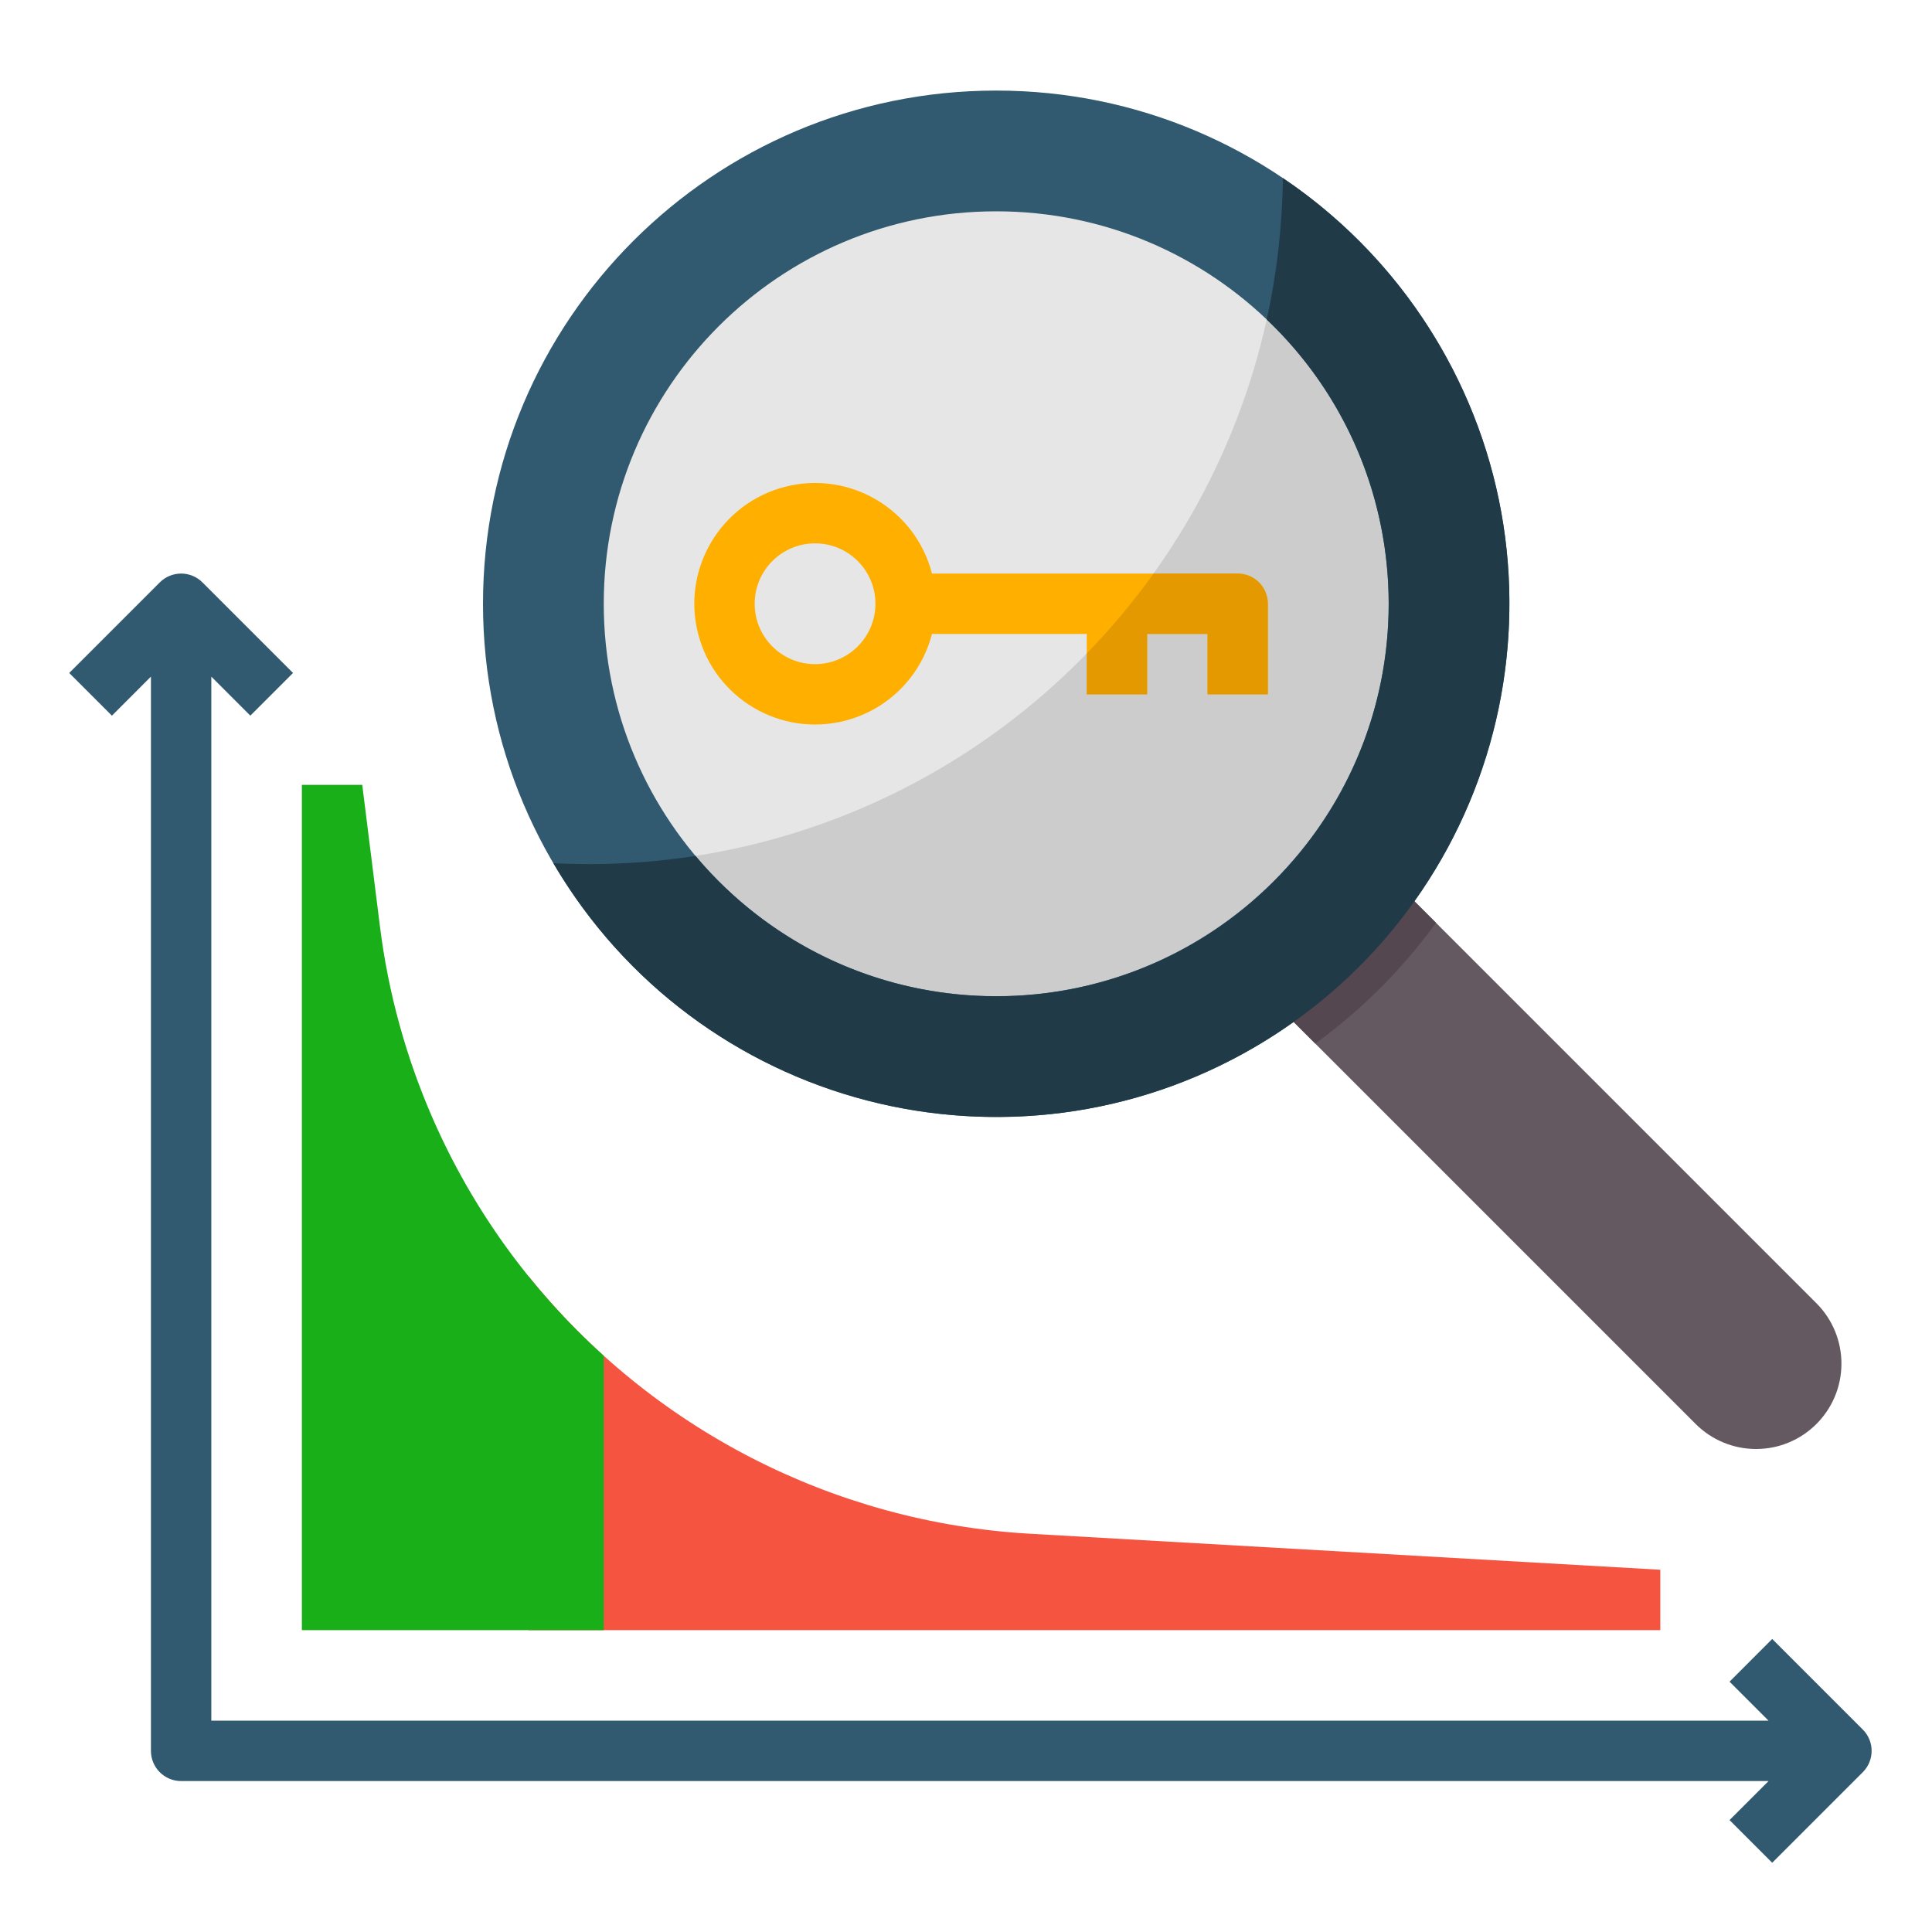
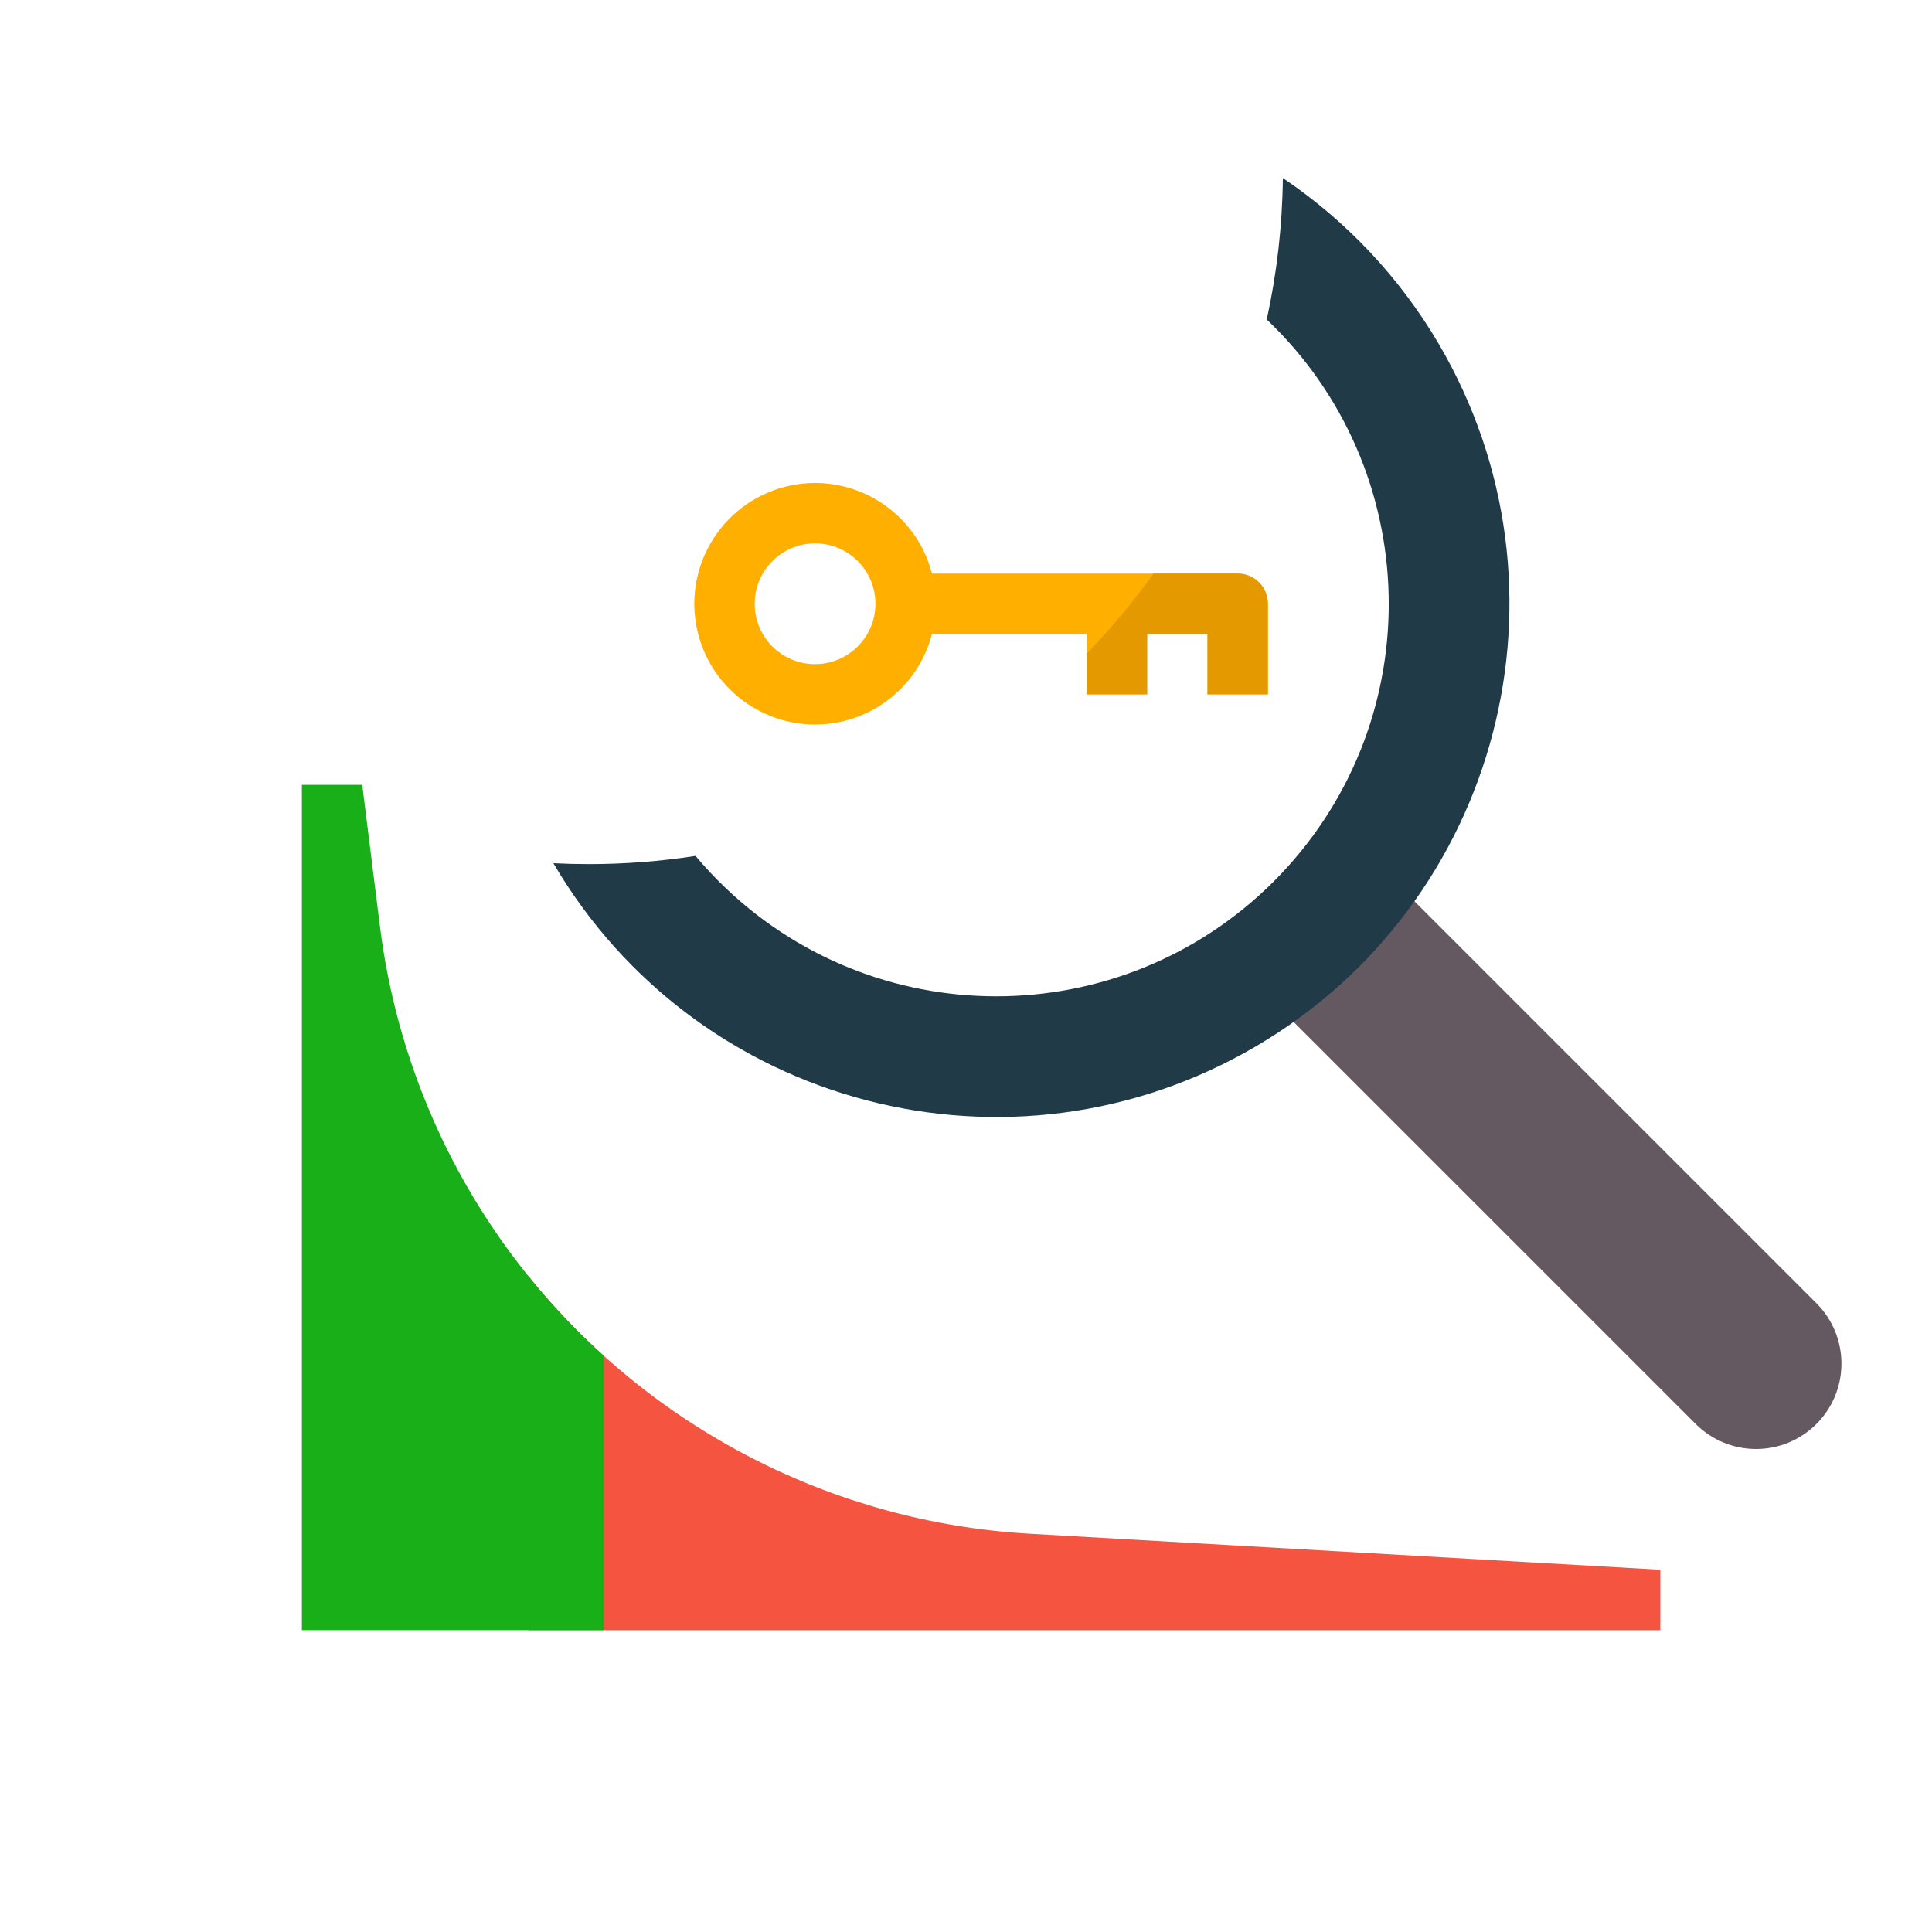
<svg xmlns="http://www.w3.org/2000/svg" width="122" height="122" xml:space="preserve" overflow="hidden">
  <defs>
    <clipPath id="clip0">
      <rect x="96" y="838" width="122" height="122" />
    </clipPath>
  </defs>
  <g clip-path="url(#clip0)" transform="translate(-96 -838)">
-     <path d="M160.812 849.438C174.499 849.438 185.594 860.532 185.594 874.219L185.594 878.031C185.594 891.718 174.499 902.812 160.812 902.812L157 902.812C143.314 902.812 132.219 891.718 132.219 878.031L132.219 874.219C132.219 860.532 143.314 849.438 157 849.438Z" fill="#E6E6E6" />
-     <path d="M185.594 874.219C185.601 866.806 182.283 859.781 176.553 855.078 176.401 856.122 176.214 857.155 175.991 858.176 172.086 875.815 157.77 889.259 139.92 892.049 138.898 892.207 137.864 892.329 136.819 892.415 141.465 898.944 148.986 902.818 157 902.812L160.812 902.812C174.499 902.812 185.594 891.718 185.594 878.031Z" fill="#CCCCCC" />
    <path d="M161.011 934.849C148.636 934.135 137.139 928.224 129.359 918.573L129.359 940.938 200.844 940.938 200.844 937.125Z" fill="#F55441" />
    <path d="M212.281 924.108C212.281 922.678 211.713 921.307 210.702 920.296L181.781 891.375 174.156 899 203.077 927.921C204.088 928.932 205.46 929.5 206.89 929.5 209.867 929.5 212.281 927.086 212.281 924.108Z" fill="#645960" />
-     <path d="M158.906 843.719C141.009 843.719 126.5 858.228 126.5 876.125 126.5 894.023 141.009 908.531 158.906 908.531 176.804 908.531 191.312 894.023 191.312 876.125 191.312 858.228 176.804 843.719 158.906 843.719ZM158.906 900.906C145.22 900.906 134.125 889.811 134.125 876.125 134.125 862.439 145.22 851.344 158.906 851.344 172.593 851.344 183.688 862.439 183.688 876.125 183.688 889.811 172.593 900.906 158.906 900.906Z" fill="#315A70" />
-     <path d="M181.781 891.375 174.156 899 179.055 903.899C181.981 901.772 184.554 899.199 186.68 896.274Z" fill="#54474F" />
    <path d="M177.009 849.243C176.976 852.247 176.635 855.24 175.991 858.175 185.909 867.606 186.303 883.292 176.872 893.21 167.441 903.127 151.755 903.522 141.837 894.09 141.16 893.447 140.52 892.765 139.92 892.049 137.687 892.394 135.431 892.567 133.172 892.566 132.425 892.566 131.683 892.548 130.944 892.51 139.995 907.952 159.85 913.133 175.292 904.082 190.733 895.031 195.914 875.176 186.863 859.734 184.406 855.543 181.039 851.957 177.009 849.243Z" fill="#203B47" />
-     <path d="M213.629 947.215 207.91 941.496 205.215 944.192 207.679 946.656 109.344 946.656 109.344 880.727 111.808 883.192 114.504 880.496 108.785 874.777C108.041 874.033 106.834 874.033 106.09 874.777 106.09 874.777 106.09 874.777 106.09 874.777L100.371 880.496 103.067 883.192 105.531 880.727 105.531 948.562C105.531 949.615 106.385 950.469 107.438 950.469L207.679 950.469 205.215 952.933 207.91 955.629 213.629 949.91C214.374 949.166 214.374 947.959 213.629 947.215 213.629 947.215 213.629 947.215 213.629 947.215Z" fill="#315A70" />
    <path d="M123.331 908.64C121.64 904.775 120.516 900.687 119.992 896.5L118.875 887.562 115.062 887.562 115.062 940.938 134.125 940.938 134.125 923.612C129.504 919.445 125.825 914.341 123.331 908.64Z" fill="#19AF19" />
    <path d="M174.156 874.219 154.852 874.219C153.8 870.141 149.641 867.689 145.563 868.742 141.486 869.795 139.034 873.954 140.087 878.031 141.14 882.109 145.298 884.561 149.376 883.508 152.062 882.815 154.159 880.717 154.852 878.031L164.625 878.031 164.625 881.844 168.438 881.844 168.438 878.031 172.25 878.031 172.25 881.844 176.062 881.844 176.062 876.125C176.062 875.072 175.209 874.219 174.156 874.219ZM147.469 879.938C145.363 879.938 143.656 878.231 143.656 876.125 143.656 874.019 145.363 872.312 147.469 872.312 149.574 872.312 151.281 874.019 151.281 876.125 151.279 878.229 149.573 879.935 147.469 879.938Z" fill="#FFAF00" />
    <path d="M174.156 874.219 168.843 874.219C167.564 876.003 166.155 877.689 164.625 879.263L164.625 881.844 168.438 881.844 168.438 878.031 172.25 878.031 172.25 881.844 176.062 881.844 176.062 876.125C176.062 875.072 175.209 874.219 174.156 874.219Z" fill="#E59900" />
  </g>
</svg>